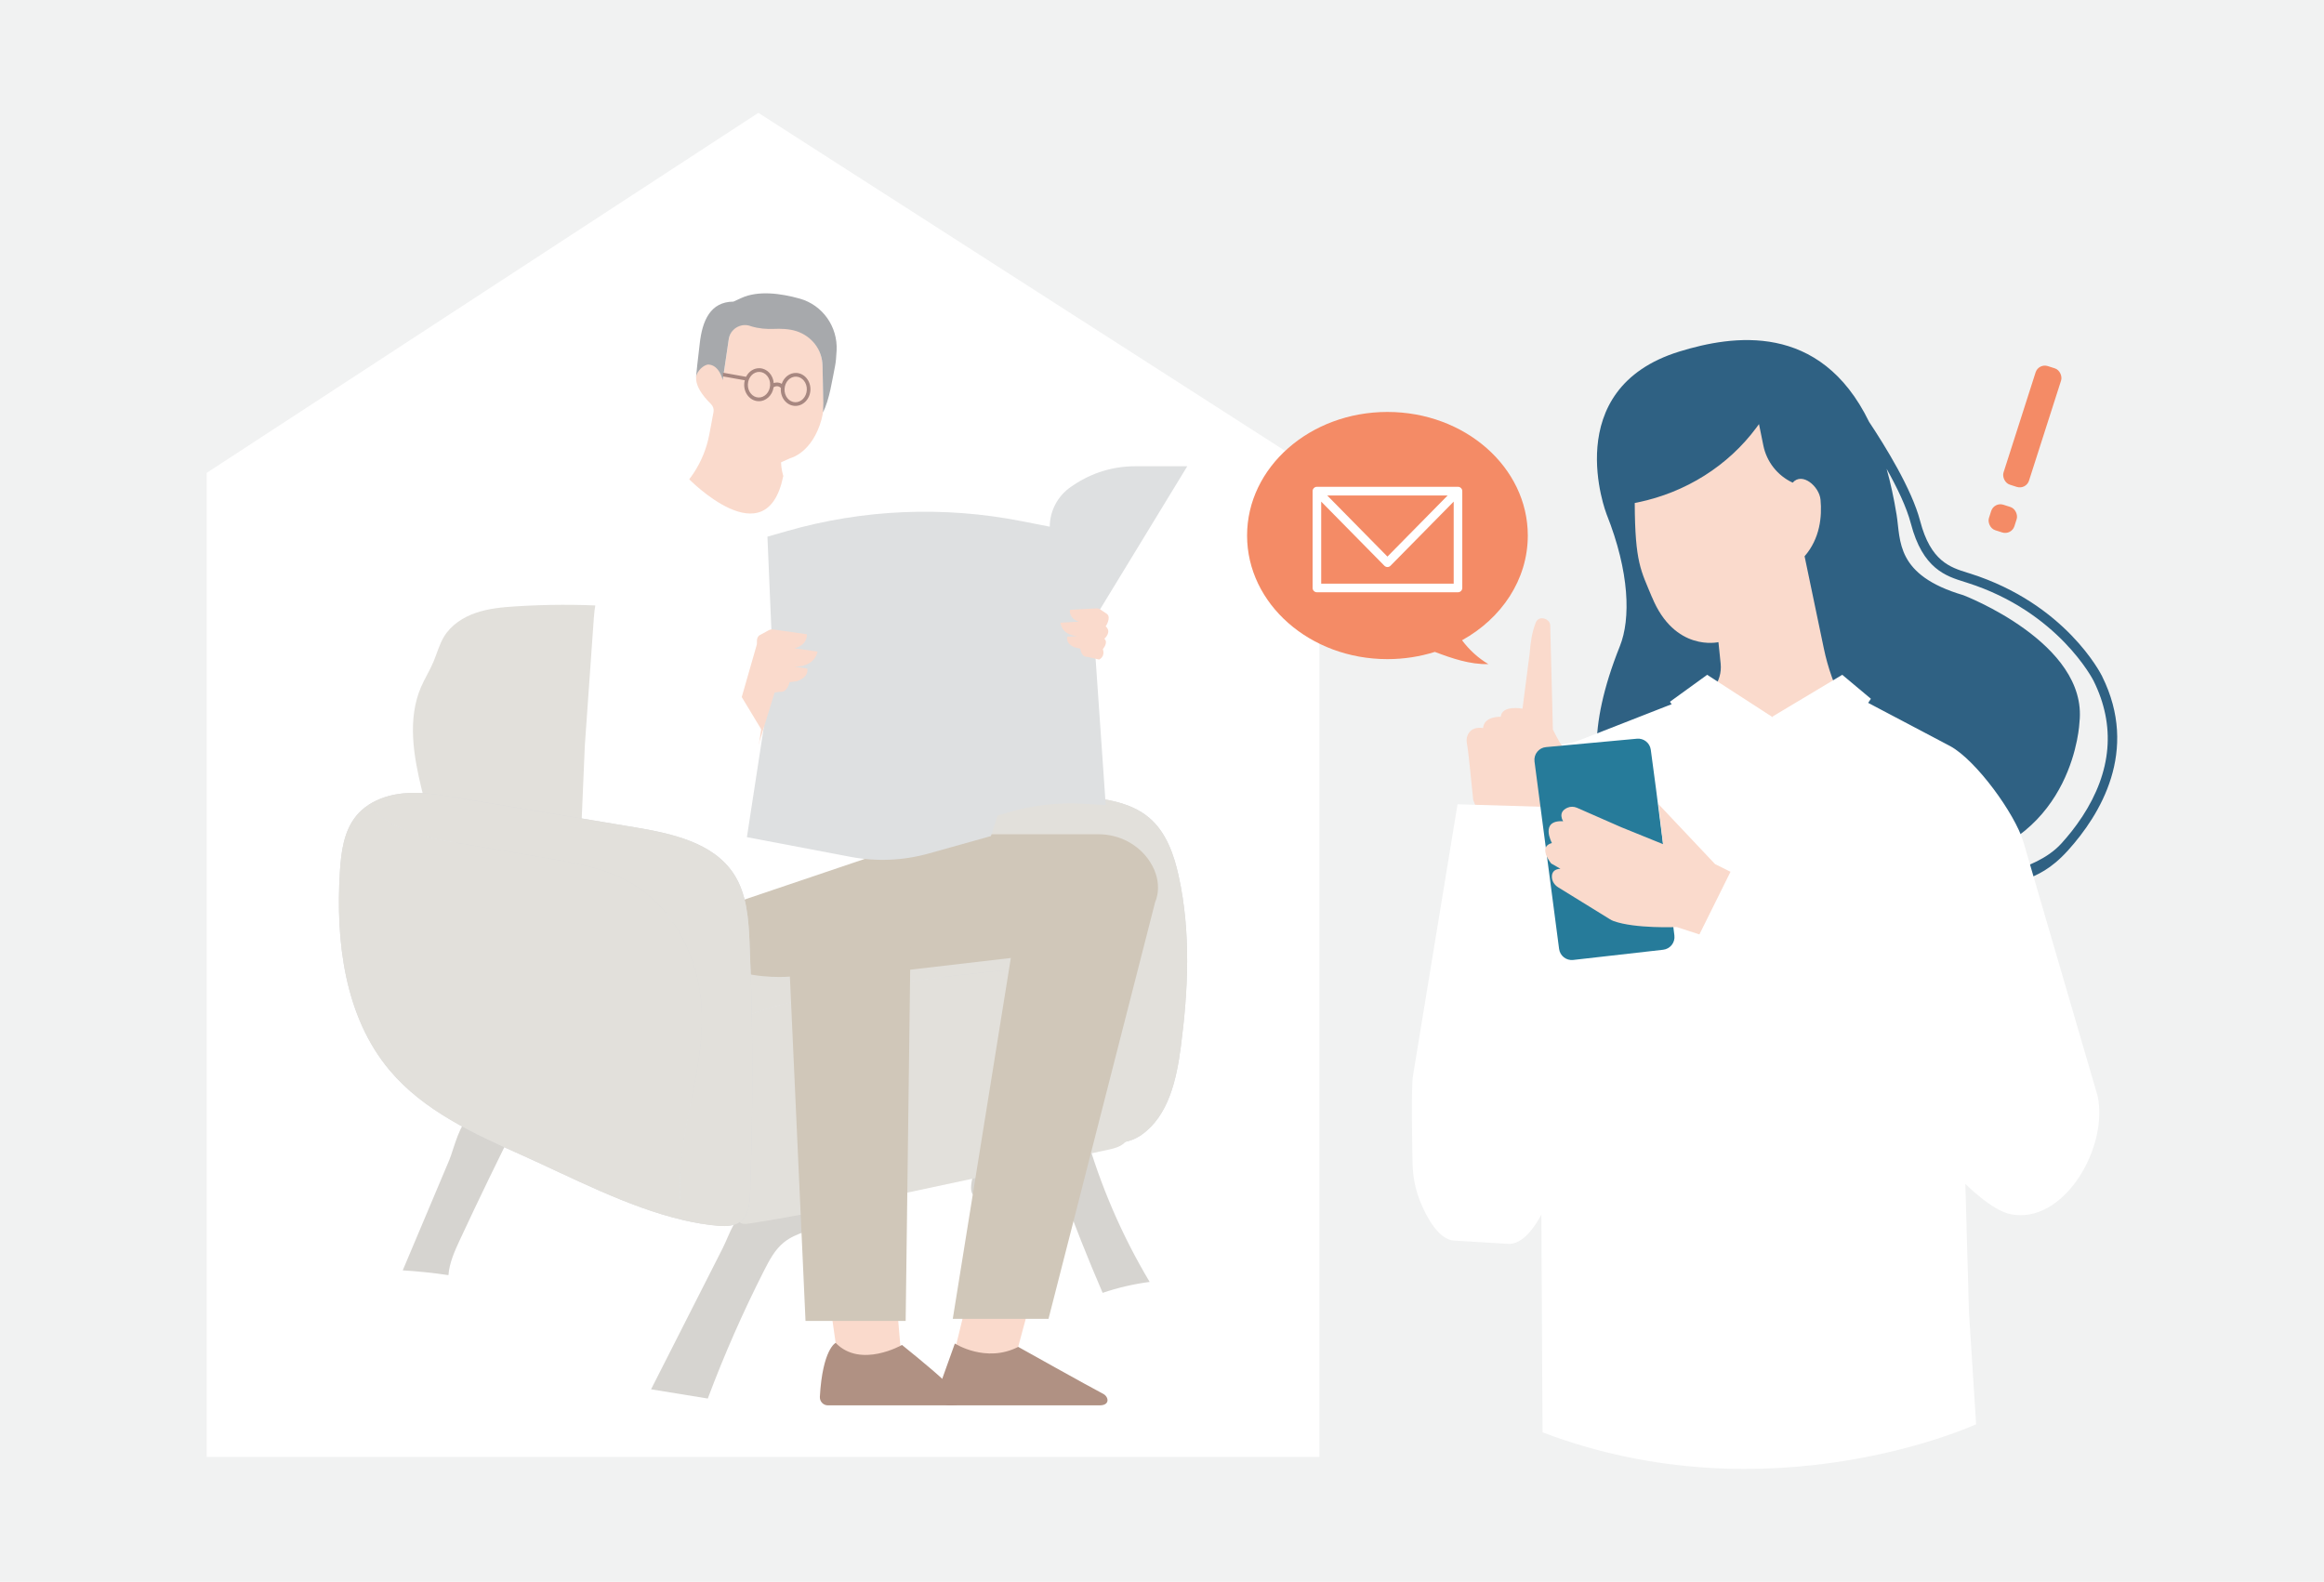
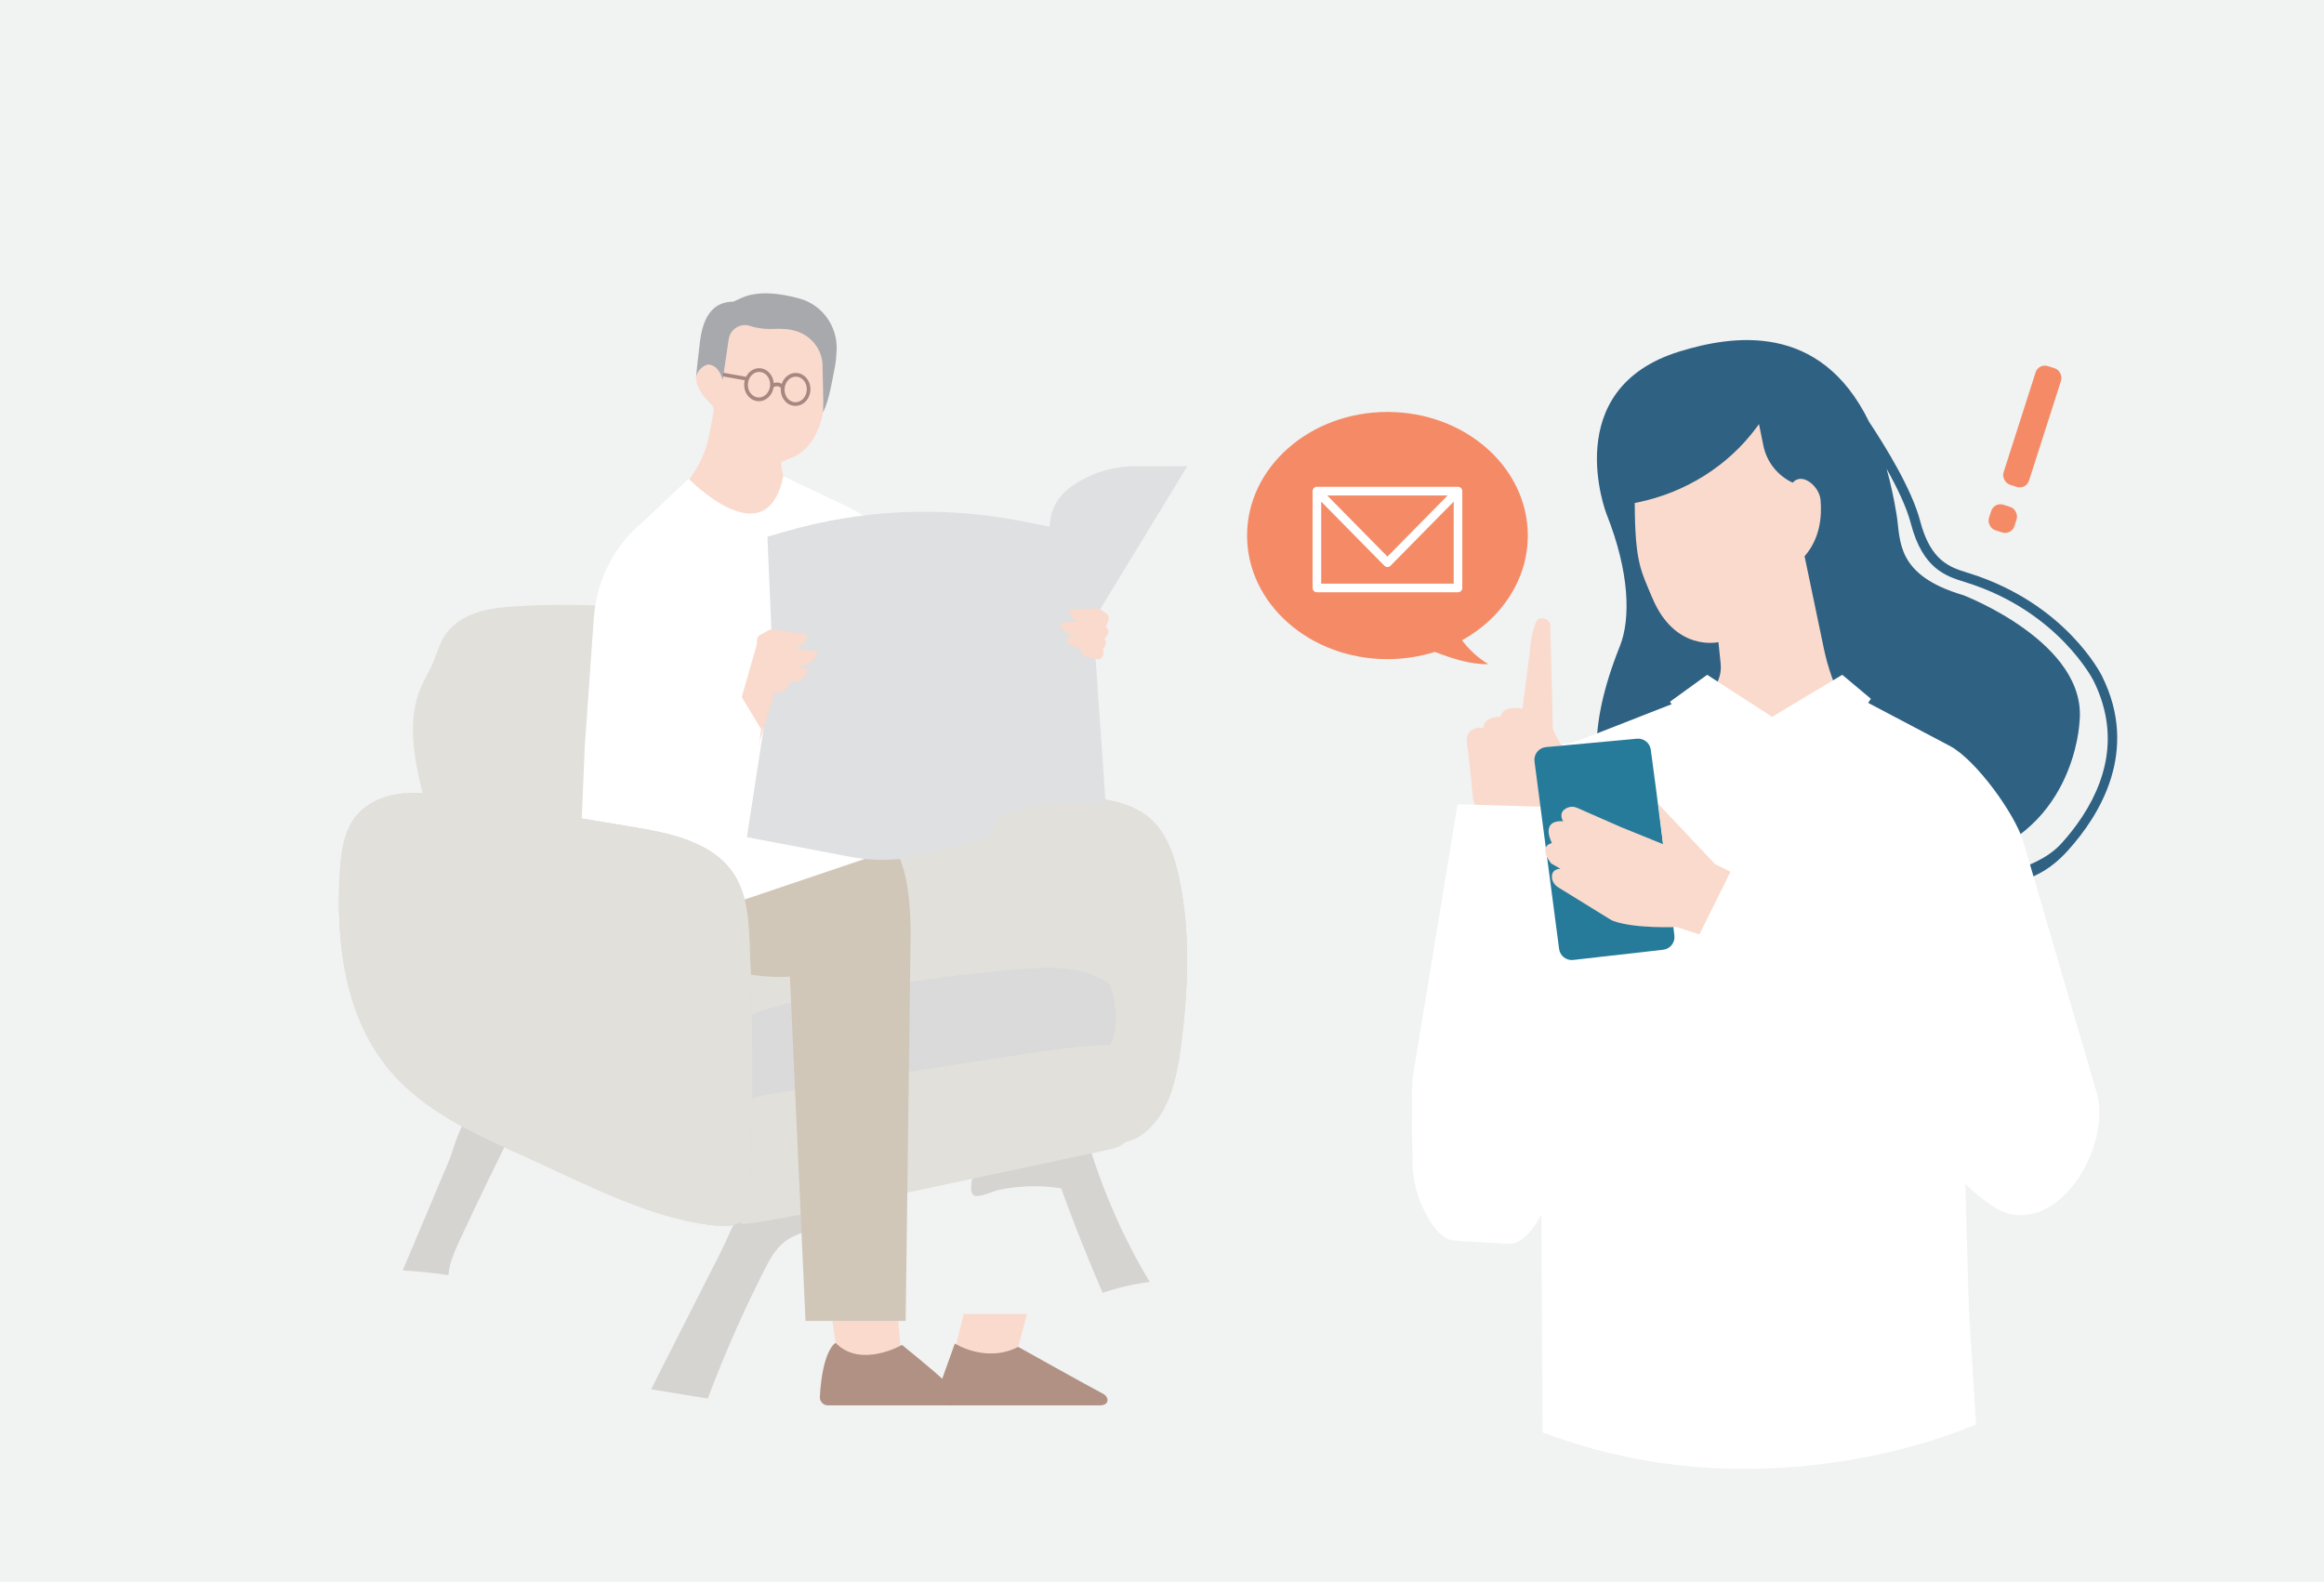
<svg xmlns="http://www.w3.org/2000/svg" id="b" viewBox="0 0 578.52 393.79">
  <g id="c">
    <rect width="578.52" height="393.79" style="fill:#f1f2f2; stroke-width:0px;" />
-     <polygon points="328.43 362.71 51.46 362.71 51.46 117.72 188.78 28.09 328.43 117.72 328.43 362.71" style="fill:#fff; stroke-width:0px;" />
    <path d="m100.27,316.27c3.8.23,7.59.63,11.36,1.19.24-3.1,1.56-6.01,2.87-8.83,4.69-10.08,9.54-20.09,14.54-30.02-.77,1.52-9.85-1.58-11.74-.7-2.88,1.33-4.32,8.19-5.47,10.92-3.85,9.14-7.71,18.29-11.57,27.43Z" style="fill:#d6d4d0; stroke-width:0px;" />
    <path d="m189.81,158.58c-4.7-2.77-10.13-4.01-15.49-4.98-15.13-2.73-30.59-3.62-45.93-2.64-3.34.21-6.72.52-9.89,1.6-3.17,1.08-6.16,3.01-7.92,5.86-1.22,1.97-1.79,4.27-2.7,6.4-.91,2.14-2.16,4.12-3.08,6.25-3.41,7.94-1.88,17.07.18,25.47.85,3.48,1.97,7.22,4.89,9.29,1.81,1.28,4.07,1.73,6.27,2.03,13.52,1.81,27.18-1.03,40.57-3.65,9.68-1.9,19.61-3.77,28.09-8.83,6.57-3.92,12.26-10.2,14.2-17.73,2.02-7.83-2.41-15.11-9.16-19.08Z" style="fill:#e2e0db; stroke-width:0px;" />
    <path d="m162.06,345.88c4.71.77,9.42,1.54,14.13,2.3,4.09-10.9,8.78-21.57,14.06-31.95,1.3-2.56,2.7-5.19,4.95-6.98,1.49-1.19,3.28-1.95,5.09-2.57,3.64-1.26,7.45-2.03,11.3-2.29.49-.03,1.02-.07,1.4-.39.24-.2.39-.48.53-.76,2.09-4.11,3.9-8.36,5.42-12.7-.32.92-7.12,2.32-8.22,2.67-2.9.93-5.81,1.85-8.73,2.76-4.89,1.53-10.2,2.57-14.96,4.45-3.95,1.56-5.36,6.84-7.13,10.34-2.8,5.51-5.59,11.02-8.39,16.53-3.15,6.2-6.29,12.4-9.44,18.6Z" style="fill:#d6d4d0; stroke-width:0px;" />
    <path d="m264.15,295.85c3.19,8.77,6.64,17.45,10.33,26.02,3.8-1.29,7.73-2.2,11.71-2.72-6.91-11.56-12.29-24.04-15.96-37-.47-1.64-21.68,4.68-24.02,5.84-2.27,1.13-3.61,2.69-4.14,5.2-.25,1.19-.8,3.74.42,4.44,1.12.65,4.84-1.12,6.08-1.38,5.11-1.08,10.42-1.22,15.58-.4Z" style="fill:#d6d4d0; stroke-width:0px;" />
    <path d="m278.37,217.89c-.09-1.41-.21-2.88-.99-4.05-1.24-1.86-3.7-2.37-5.91-2.69-9.79-1.4-19.69-1.96-29.57-1.66-6.39.19-12.86.73-19.11-.58-7.63-1.6-14.48-6.19-19.23-12.36-3.17,6.42,2.07,20.25,4.67,25.74,3.73,7.88,9.94,14.75,17.89,18.32,4.6,2.07,9.61,2.99,14.49,4.26,5.41,1.41,10.71,3.27,15.81,5.55,2.14.96,4.28,2.01,6.01,3.6,1.97,1.82,3.28,4.24,4.38,6.69,2.31,5.17,3.84,10.69,4.51,16.31.19,1.63.34,3.33,1.17,4.74,1.4,2.36,4.21,3.06,7,2.64-1.47-22.04.27-44.4-1.11-66.51Z" style="fill:#dadada; stroke-width:0px;" />
    <path d="m293.44,218.21c-1.19-5.43-3.13-11.02-7.37-14.61-4.63-3.93-11.07-4.74-17.11-5.38-12.91-1.37-25.87-2.74-38.84-2.19-5.43.23-10.91.76-16.27-.39-3.47-.74-7.68-3.45-10.01.38-.1.17-.19.34-.28.52,4.75,6.17,11.59,10.76,19.23,12.36,6.25,1.31,12.72.77,19.11.58,9.88-.3,19.79.26,29.57,1.66,2.21.32,4.67.83,5.91,2.69.78,1.17.91,2.65.99,4.05,1.39,22.12-.36,44.47,1.11,66.51,1.67-.25,3.34-.91,4.68-1.86,6.74-4.76,8.72-13.76,9.79-21.95,1.84-14.08,2.52-28.51-.52-42.38Z" style="fill:#dadada; stroke-width:0px;" />
    <path d="m278.37,217.89c-.09-1.41-.21-2.88-.99-4.05-1.24-1.86-3.7-2.37-5.91-2.69-9.79-1.4-19.69-1.96-29.57-1.66-6.39.19-12.86.73-19.11-.58-7.63-1.6-14.48-6.19-19.23-12.36-3.17,6.42,2.07,20.25,4.67,25.74,3.73,7.88,9.94,14.75,17.89,18.32,4.6,2.07,9.61,2.99,14.49,4.26,5.41,1.41,10.71,3.27,15.81,5.55,2.14.96,4.28,2.01,6.01,3.6,1.97,1.82,3.28,4.24,4.38,6.69,2.31,5.17,3.84,10.69,4.51,16.31.19,1.63.34,3.33,1.17,4.74,1.4,2.36,4.21,3.06,7,2.64-1.47-22.04.27-44.4-1.11-66.51Z" style="fill:#e2e0db; stroke-width:0px;" />
    <path d="m293.44,218.21c-1.19-5.43-3.13-11.02-7.37-14.61-4.63-3.93-11.07-4.74-17.11-5.38-12.91-1.37-25.87-2.74-38.84-2.19-5.43.23-10.91.76-16.27-.39-3.47-.74-7.68-3.45-10.01.38-.1.17-.19.34-.28.52,4.75,6.17,11.59,10.76,19.23,12.36,6.25,1.31,12.72.77,19.11.58,9.88-.3,19.79.26,29.57,1.66,2.21.32,4.67.83,5.91,2.69.78,1.17.91,2.65.99,4.05,1.39,22.12-.36,44.47,1.11,66.51,1.67-.25,3.34-.91,4.68-1.86,6.74-4.76,8.72-13.76,9.79-21.95,1.84-14.08,2.52-28.51-.52-42.38Z" style="fill:#e2e0db; stroke-width:0px;" />
    <path d="m148.29,186.21c-5.67.02-11.34.55-16.92,1.58,4.57.57,9.14,1.14,13.71,1.72,2.06.26,4.26.57,5.81,1.95.97.86,1.59,2.04,2.18,3.19,1.09,2.12,2.18,4.23,3.27,6.35-.73-2.79-1.18-5.66-1.32-8.55-.02-.45-.03-.94.22-1.32.21-.33.58-.52.94-.69,3.05-1.46,6.36-2.37,9.73-2.7-4.09-.53-8.18-1.06-12.27-1.59-.25-.03-.52-.07-.71-.24-.2-.18-.27-.47-.33-.73-.68-3.13-1.35-6.26-2.03-9.39-.49-2.25-.65-5.16-1.7-7.19-1.1,2.01.47,17.61-.58,17.61Z" style="fill:#e5d1c5; stroke-width:0px;" />
    <path d="m222.34,229.52c-3.11-17.66-9.85-34.43-16.56-51.06-1.28-3.18-2.61-6.43-4.87-9-2.92-3.32-7.13-5.19-11.31-6.66-13.43-4.72-27.98-6.22-42.09-4.33-5.39.72-10.8,1.93-16.22,1.42-5.13-.49-10.72-2.41-15.13.26-2.84,1.72-4.39,5.03-4.84,8.32-.45,3.29.03,6.62.38,9.92.92,8.63.96,17.32,1.36,25.99.38,8.21,2.12,16.14,2.79,24.27.38,4.59-1.28,9.17,1.41,13.29,3.84,5.89,11.46,6.9,17.85,7.38,26.84,2,54.6,2.52,79.77-7.03,2.79-1.06,5.76-2.44,7.1-5.11,1.16-2.32.82-5.08.37-7.63Z" style="fill:#e2e0db; stroke-width:0px;" />
    <path d="m253.1,241.31c-16.6,1.45-33.12,3.74-49.49,6.86-5.41,1.03-10.83,2.16-15.99,4.08-6.96,2.59-13.37,6.65-18.73,11.79.09,1.06.23,2.11.42,3.16.98,5.36,4.91,11.44,11.1,10.8,7.58-.78,15.01-2.48,22.66-2.98,4.04-.26,8.08-.39,12.11-.79,5.47-.55,10.87-1.6,16.26-2.65,12.78-2.49,25.57-4.99,38.35-7.48,1.56-.3,3.17-.63,4.48-1.53,2.3-1.58,3.17-4.56,3.41-7.33.31-3.51-.18-7.15-1.58-10.36-2.28-1.58-4.95-2.67-7.66-3.26-5.01-1.1-10.22-.74-15.34-.29Z" style="fill:#dadada; stroke-width:0px;" />
    <path d="m263.31,234.47c-5.11-1.63-10.52-2.11-15.88-2.41-19.44-1.1-39.01.02-58.2,3.31-4.01.69-8.15,1.53-11.46,3.9-3.16,2.26-5.28,5.73-6.69,9.35-1.9,4.88-2.65,10.2-2.2,15.41,5.36-5.14,11.76-9.2,18.73-11.79,5.16-1.92,10.58-3.05,15.99-4.08,16.37-3.11,32.89-5.4,49.49-6.86,5.11-.45,10.32-.81,15.34.29,2.71.59,5.38,1.68,7.66,3.26-.67-1.53-1.55-2.96-2.65-4.23-2.63-3.02-6.32-4.94-10.13-6.15Z" style="fill:#dadada; stroke-width:0px;" />
-     <path d="m253.1,241.31c-16.6,1.45-33.12,3.74-49.49,6.86-5.41,1.03-10.83,2.16-15.99,4.08-6.96,2.59-13.37,6.65-18.73,11.79.09,1.06.23,2.11.42,3.16.98,5.36,4.91,11.44,11.1,10.8,7.58-.78,15.01-2.48,22.66-2.98,4.04-.26,8.08-.39,12.11-.79,5.47-.55,10.87-1.6,16.26-2.65,12.78-2.49,25.57-4.99,38.35-7.48,1.56-.3,3.17-.63,4.48-1.53,2.3-1.58,3.17-4.56,3.41-7.33.31-3.51-.18-7.15-1.58-10.36-2.28-1.58-4.95-2.67-7.66-3.26-5.01-1.1-10.22-.74-15.34-.29Z" style="fill:#e2e0db; stroke-width:0px;" />
    <path d="m263.31,234.47c-5.11-1.63-10.52-2.11-15.88-2.41-19.44-1.1-39.01.02-58.2,3.31-4.01.69-8.15,1.53-11.46,3.9-3.16,2.26-5.28,5.73-6.69,9.35-1.9,4.88-2.65,10.2-2.2,15.41,5.36-5.14,11.76-9.2,18.73-11.79,5.16-1.92,10.58-3.05,15.99-4.08,16.37-3.11,32.89-5.4,49.49-6.86,5.11-.45,10.32-.81,15.34.29,2.71.59,5.38,1.68,7.66,3.26-.67-1.53-1.55-2.96-2.65-4.23-2.63-3.02-6.32-4.94-10.13-6.15Z" style="fill:#e2e0db; stroke-width:0px;" />
    <path d="m183.67,302.73c0,.47,0,.98.28,1.37.5.71,1.58.66,2.45.53,11.36-1.72,22.59-4.12,33.82-6.51,14.9-3.18,29.8-6.36,44.69-9.54,3.56-.76,7.12-1.52,10.69-2.28,1.72-.37,3.58-.81,4.67-2.15.99-1.21,1.12-2.85,1.19-4.39.26-5.69.19-11.4-.21-17.09-.03-.45-.07-.9-.27-1.3-.57-1.11-2.11-1.27-3.39-1.25-8.44.11-16.81,1.4-25.15,2.69-12.97,2-25.95,4-38.92,6-5.04.78-10.08,1.55-15.08,2.51-3.54.68-10.73.97-13.38,3.58-2.45,2.42-1.19,8.66-1.22,11.72-.06,5.37-.11,10.75-.17,16.12Z" style="fill:#e2e0db; stroke-width:0px;" />
    <polygon points="255.66 327.15 253.99 333.35 251.62 342.18 236.22 342.18 238.99 330.84 239.89 327.15 255.66 327.15" style="fill:#fadacc; stroke-width:0px;" />
    <polygon points="224.49 339.25 208.72 339.25 207.77 332.57 206.89 326.41 223.39 326.41 223.77 330.84 224.49 339.25" style="fill:#fadacc; stroke-width:0px;" />
-     <path d="m220.09,242.17l31.54-3.67-14.45,89.83h23.83l26.55-103.76s2.25-4.49-1.28-10c-2.78-4.34-7.66-6.87-12.82-6.87h-63.27l9.9,34.47Z" style="fill:#d0c7b9; stroke-width:0px;" />
    <path d="m166.55,220.4s5.68-15.95,51.34-12.83c0,0,8.8-.37,8.8,24.93l-1.24,96.36h-24.93l-3.89-85.73s-28.97,2.93-30.07-22.73Z" style="fill:#d0c7b9; stroke-width:0px;" />
    <path d="m237.69,334.48s7.72,4.98,15.78.84c0,0,17.43,9.76,21.13,11.68,1.4.72,1.8,2.88-.88,2.88h-37.33c-1.94,0-3.36-1.83-2.88-3.71l4.19-11.7Z" style="fill:#b09183; stroke-width:0px;" />
    <path d="m208.01,334.33s-3.25,1.55-3.92,13.42c-.06,1.16.85,2.13,2.01,2.13h30.78c2.48,0,3.2-1.38,1.92-2.63-5.09-4.95-8.39-7.64-14.26-12.41,0,0-10.31,5.93-16.52-.52Z" style="fill:#b09183; stroke-width:0px;" />
    <path d="m176.48,90.6c2.66.19,3.47,3.86,3.47,3.86l1.5-10.18c.37-2.49,2.88-4.08,5.28-3.31.12.04.23.07.35.11,1.84.55,3.76.72,5.67.63,1.44-.07,3.7-.05,5.56.57,3.81,1.26,6.4,4.79,6.44,8.8,0,0,.13,5.61.26,8.56.07,1.63-.08,3.26-.52,4.83-2.35,8.37-7.77,9.6-7.77,9.6l-2.29,1.03h0c.15,4.22,2.26,8.13,5.7,10.56l3.12,2.21-17.81,7.08-19.96-9.87h0c5.8-3.94,9.79-10.03,11.09-16.92l.35-1.84h0s.7-3.76.7-3.76c.13-.71-.11-1.44-.62-1.95-.6-.59-1.11-1.15-1.55-1.68-1.93-2.36-2.36-4.15-2.11-5.48.38-1.51,2.08-2.92,3.12-2.85Z" style="fill:#fadacc; stroke-width:0px;" />
    <path d="m186.7,81.13c-2.4-.77-4.92.81-5.29,3.31l-1.5,10.18h0s-.81-3.67-3.47-3.86c-1.14-.08-3.07,1.62-3.19,3.27l.33-3.26s.39-3.25.59-5.09c.63-5.96,2.72-10.52,8.35-10.59.03,0,.07,0,.1-.02l1.92-.88c4.2-1.92,9.8-1.17,14.52.15,5.71,1.59,9.51,6.99,9.2,12.92-.08,1.56-.2,2.95-.38,3.82-.71,3.49-1.4,8.42-3.01,11.6,0,0,.08-2.09.08-2.35l-.2-9.23c-.04-4.01-2.66-7.39-6.47-8.65-1.86-.61-4.12-.64-5.56-.57-1.91.09-3.84-.08-5.67-.63-.11-.03-.23-.07-.34-.11Z" style="fill:#a7a9ac; stroke-width:0px;" />
    <path d="m185.4,94.69c-.08.29-.13.6-.14.92-.11,2.26,1.46,4.18,3.49,4.27,1.9.09,3.54-1.44,3.83-3.49.35-.19,1.15-.51,1.81.21,0,.06-.01.12-.02.18-.11,2.26,1.46,4.18,3.49,4.27s3.77-1.67,3.88-3.93-1.46-4.18-3.49-4.27c-1.65-.08-3.11,1.07-3.65,2.72-.67-.44-1.41-.4-1.99-.2-.16-2-1.62-3.61-3.48-3.7-1.45-.07-2.75.81-3.41,2.14l-5.77-1.03.02.93,5.43.96Zm9.9,2.14c.08-1.76,1.39-3.13,2.92-3.06s2.71,1.56,2.62,3.31-1.39,3.13-2.92,3.06-2.71-1.56-2.62-3.31Zm-9.13-1.18c.08-1.76,1.39-3.13,2.92-3.06s2.71,1.56,2.62,3.31-1.39,3.13-2.92,3.06-2.71-1.56-2.62-3.31Z" style="fill:#a78780; stroke-width:0px;" />
    <path d="m236.89,168.03l-13.56-30.91c-2.61-4.84-8.19-9.11-13.14-11.36l-15.22-7.21c-4.17,20.56-23.56.62-23.56.62l-11.16,10.58s-.07.06-.21.17c-7.16,5.94-11.55,14.57-12.21,23.85l-2.25,31.87h0l-1.08,25.45,19.85-3.91,1.73,23.28,67.32-22.76-13.66-37.7,17.14-1.97Z" style="fill:#fff; stroke-width:0px;" />
    <path d="m170.31,283.34c1.76-10.71,4.9-21.35,4.36-32.19-.62-12.46-6.77-25.06-17.57-31.31-6.36-3.68-13.79-4.98-21.03-6.21-7.11-1.21-14.22-2.42-21.33-3.63-5.78-.98-11.67-2-16.82-4.79-2.28-1.24-4.41-2.89-6.12-4.86-1.14.74-2.18,1.63-3.05,2.69-3.17,3.81-3.83,9.06-4.14,14-1.08,17.37,1.19,36.09,12.38,49.41,8.47,10.09,20.93,15.78,32.96,21.15,12.27,5.48,26.21,12.89,39.99,16.12-1.2-6.61-.72-13.69.38-20.38Z" style="fill:#dadada; stroke-width:0px;" />
    <path d="m186.59,234.7c-.26-5.91-.68-12.12-3.9-17.08-5.13-7.89-15.49-10.12-24.78-11.67-14.79-2.47-29.58-4.94-44.37-7.4-4.35-.73-8.76-1.45-13.15-1.03-3.02.29-6.07,1.19-8.6,2.83,1.71,1.97,3.84,3.63,6.12,4.86,5.15,2.79,11.05,3.81,16.82,4.79,7.11,1.21,14.22,2.42,21.33,3.63,7.25,1.23,14.67,2.53,21.03,6.21,10.8,6.25,16.95,18.85,17.57,31.31.54,10.84-2.61,21.48-4.36,32.19-1.1,6.69-1.58,13.77-.38,20.38,3.04.71,6.07,1.23,9.08,1.47,8.3.66,7.62-5.5,7.84-11.96.31-9.2.46-18.41.44-27.62-.02-10.3-.26-20.6-.7-30.9Z" style="fill:#dadada; stroke-width:0px;" />
    <path d="m170.31,283.34c1.76-10.71,4.9-21.35,4.36-32.19-.62-12.46-6.77-25.06-17.57-31.31-6.36-3.68-13.79-4.98-21.03-6.21-7.11-1.21-14.22-2.42-21.33-3.63-5.78-.98-11.67-2-16.82-4.79-2.28-1.24-4.41-2.89-6.12-4.86-1.14.74-2.18,1.63-3.05,2.69-3.17,3.81-3.83,9.06-4.14,14-1.08,17.37,1.19,36.09,12.38,49.41,8.47,10.09,20.93,15.78,32.96,21.15,12.27,5.48,26.21,12.89,39.99,16.12-1.2-6.61-.72-13.69.38-20.38Z" style="fill:#e2e0db; stroke-width:0px;" />
    <path d="m186.59,234.7c-.26-5.91-.68-12.12-3.9-17.08-5.13-7.89-15.49-10.12-24.78-11.67-14.79-2.47-29.58-4.94-44.37-7.4-4.35-.73-8.76-1.45-13.15-1.03-3.02.29-6.07,1.19-8.6,2.83,1.71,1.97,3.84,3.63,6.12,4.86,5.15,2.79,11.05,3.81,16.82,4.79,7.11,1.21,14.22,2.42,21.33,3.63,7.25,1.23,14.67,2.53,21.03,6.21,10.8,6.25,16.95,18.85,17.57,31.31.54,10.84-2.61,21.48-4.36,32.19-1.1,6.69-1.58,13.77-.38,20.38,3.04.71,6.07,1.23,9.08,1.47,8.3.66,7.62-5.5,7.84-11.96.31-9.2.46-18.41.44-27.62-.02-10.3-.26-20.6-.7-30.9Z" style="fill:#e2e0db; stroke-width:0px;" />
    <path d="m191.04,133.6l1.38,32.58-6.49,42.24,25.79,4.9c6.46,1.23,13.12.94,19.46-.83l15.49-4.34,1.66-5.11,2.75-.81c5.95-1.75,12.15-2.47,18.34-2.13l5.83.32-3.17-45.83,23.47-38.51h-13.03c-5.42,0-10.71,1.62-15.21,4.64l-.64.43c-3.32,2.23-5.33,5.97-5.35,9.97h0s-7.09-1.39-7.09-1.39c-19.38-3.8-39.4-2.95-58.38,2.5l-4.79,1.37Z" style="fill:#dee0e1; stroke-width:0px;" />
    <path d="m272.97,151.46l-6.63.37s-.4,2.07,2.21,2.94l-4.58.26s.17,3.06,4.27,3.34l-2.55.14s-.61,1.57,1.77,2.64l1.46.34s.21,2.13,1.74,2.04l2.94.67s1.56-.6.94-2.61c0,0,1.44-1.61.37-2.57,0,0,1.95-1.64.34-3.08,0,0,1.41-2.12.34-3.08l-1.71-1.14c-.27-.18-.59-.27-.91-.25Z" style="fill:#fadacc; stroke-width:0px;" />
    <polyline points="189.05 158.18 183.32 178.16 188.81 185.43 192.83 172.41" style="fill:#fadacc; stroke-width:0px;" />
    <path d="m192.52,156.71l8.35,1.2s.27,2.66-3.12,3.48l5.77.83s-.55,3.85-5.77,3.75l3.21.46s.6,2.06-2.54,3.15l-1.88.26s-.5,2.67-2.43,2.39l-3.8.52s-1.91-.93-.9-3.4c0,0-1.65-2.2-.18-3.3,0,0-2.29-2.29-.09-3.94,0,0-1.55-2.84-.09-3.94l2.29-1.25c.36-.2.77-.27,1.18-.21Z" style="fill:#fadacc; stroke-width:0px;" />
    <polygon points="182.33 169.71 189.49 181.56 186.68 199.89 159.98 187.95 182.33 169.71" style="fill:#fff; stroke-width:0px;" />
    <path d="m523.31,168.41c-.36-.73-9.15-18.07-32.85-25.61l-.71-.22c-4.29-1.34-9.15-2.85-11.76-12.86-2.08-7.97-8.76-18.75-12.71-24.69-12.21-25.06-34.09-21.55-47.17-17.53-30.3,9.31-18.19,40.49-18.19,40.49,5.77,14.47,6.03,26.14,3.32,32.88-16.94,42.28,8.74,48.1,8.74,48.1,1.05.4,2.12.78,3.21,1.15,9.48,8.45,25.79,12.84,48.7,13.08,11.98.12,23.44-.98,31.38-2,6.55-.85,9.01-2.22,9.1-2.25,2.7-1.13,6.11-2.45,10.43-7.24,8.01-8.88,17.71-24.71,8.51-43.28Zm-5.04,35c-1.64,2.5-3.43,4.72-5.15,6.61-3.63,4-9.15,5.71-10.11,6.13-3.92,1.71-54.7,11.11-80.73-3.98,29.56,7.44,64.31,2.6,64.31,2.6,29.94-5.93,31.06-35,31.06-35,2.15-19.71-28.91-31.59-28.91-31.59-16.93-4.99-15.57-13.58-16.61-19.99-.68-4.2-1.52-8.01-2.49-11.47,2.58,4.6,4.97,9.54,6.03,13.6,2.95,11.31,8.73,13.11,13.38,14.56l.69.22c22.67,7.21,31.33,24.21,31.41,24.38,5.54,11.17,4.57,22.59-2.87,33.93Z" style="fill:#2f6183; stroke-width:0px;" />
    <path d="m411.23,148.65c5.65,13.76,16.54,11.22,16.54,11.22l.03.23.53,5.13h0c.23,2.21-.42,4.42-1.8,6.15l-8.29,10.39h44.03l-3.38-6.56c-2.23-4.34-3.87-8.95-4.87-13.73l-4.8-22.99c3.85-4.43,4.36-9.9,3.97-14.07-.31-3.36-4.59-6.97-6.93-4.26h0s-.01,0-.01,0c-3.76-1.74-6.46-5.17-7.29-9.22l-1.09-5.36c-.19.27-.38.53-.58.8-7.14,9.66-17.72,16.22-29.48,18.67l-.87.18c.06,14.96,1.58,16.85,4.28,23.43Z" style="fill:#fadacc; stroke-width:0px;" />
    <path d="m489.24,294.7l.9,32,1.78,27.89s-51.2,23.61-107.93,2l-.45-83.25-1.45,31.16c-3.88,4.49-12.67-.68-20.04-2.39-4.68-1.09-7.64-5.71-6.74-10.43l24.95-76.61,5.73-24.99c.31-1.33.87-2.6,1.7-3.69,1.42-1.85,1.64-.6,5.7-2.18l31.06-12.15s18.57,15.16,33.76-.68l27.27,14.38c6.43,3.5,16.06,16.76,18.19,23.76l18.5,63.35c2.67,12.47-7.81,30.96-20.49,29.59-.28-.03-.57-.07-.85-.11-4.77-.69-11.62-7.65-11.62-7.65Z" style="fill:#fff; stroke-width:0px;" />
    <polygon points="458.6 168 465.73 173.97 451.12 195.52 441.13 178.46 458.6 168" style="fill:#fff; stroke-width:0px;" />
    <polygon points="424.97 168 415.7 174.71 430.27 196.01 441.13 178.46 424.97 168" style="fill:#fff; stroke-width:0px;" />
    <path d="m355.2,287.05c.23,5.78,3.99,17.35,17.58,15.05,8.4-1.42,11.62-12.65,11.2-25.58-.68-20.91-1.89-73.16-1.89-73.16,0,0,8.52-12.6,7.42-17.29,0,0-.16,1.19-2.95-4.45l-.66-25.95c-.02-1.62-2.84-2.62-3.6-.67-1.01,2.57-1.31,5.07-1.52,7.71l-1.78,13.72s-5.14-1-5.42,2.03c0,0-4.13-.24-4.4,2.8,0,0-1.92-.39-3.09.7-.83.77-1.15,1.95-.94,3.06.42,2.17.98,8.5,1.58,14.14l1.98,5.07s-14.38,61.46-13.51,82.8Z" style="fill:#fadacc; stroke-width:0px;" />
    <path d="m389.61,201.03l-26.78-.8-11.09,67.58c-.45,2.75-.24,15.79-.1,21.98.07,3.11.66,6.19,1.81,9.12,1.82,4.6,4.79,9.53,8.29,9.93l13.45.82c6.02.69,11.42-11.87,11.74-17.38l2.68-46.61v-44.65Z" style="fill:#fff; stroke-width:0px;" />
    <path d="m414.01,236.45l-22.39,2.54c-1.72.2-3.29-1.03-3.51-2.75l-6.12-46.66c-.23-1.79,1.06-3.42,2.86-3.58l22.64-2.09c1.69-.16,3.2,1.04,3.44,2.72,1.3,9.17,4.72,36.84,5.88,46.27.22,1.76-1.04,3.35-2.8,3.55Z" style="fill:#267b9a; stroke-width:0px;" />
    <path d="m423.06,232.64h0l-5.67-1.84s-10.34.45-15.71-1.49c-.33-.12-.64-.28-.94-.47l-12.85-7.93c-.91-.56-1.55-1.52-1.57-2.59-.02-.96.4-1.95,2.12-2.03l-2.3-1.32s-3.44-4.12.18-5.09c0,0-3.11-5.76,2.8-5.42,0,0-1.5-2.25,1.07-3.37.75-.33,1.61-.31,2.36.01l11,4.83,8.33,3.38,2.11.85-1.14-9.96,14.09,14.93,2.42,1.2,1.42.71-7.73,15.57Z" style="fill:#fadacc; stroke-width:0px;" />
    <path d="m345.38,102.56c19.3,0,34.94,13.78,34.94,30.77,0,10.99-6.54,20.63-16.37,26.07,1.78,2.38,4,4.43,6.56,5.94-4.59.11-9.02-1.41-13.33-3.04-3.69,1.16-7.66,1.8-11.8,1.8-19.3,0-34.94-13.78-34.94-30.77s15.64-30.77,34.94-30.77Z" style="fill:#f48b66; stroke-width:0px;" />
    <path d="m326.75,122.29v24.09c0,.59.48,1.07,1.07,1.07h35.12c.59,0,1.07-.48,1.07-1.07v-24.09s0-.01,0-.02c0-.14-.02-.28-.08-.42-.17-.4-.56-.66-.99-.66h-35.12c-.43,0-.82.26-.99.66-.06.14-.08.28-.08.42,0,0,0,.01,0,.02Zm33.61,1.07l-14.98,15.21-14.98-15.21h29.95Zm-31.47,21.95v-20.43s15.73,15.97,15.73,15.97c.2.2.48.32.76.32s.56-.11.76-.32l15.73-15.97v20.43h-32.98Z" style="fill:#fff; stroke-width:0px;" />
    <rect x="502.59" y="90.66" width="6.66" height="31" rx="2.41" ry="2.41" transform="translate(56.48 -149.24) rotate(17.76)" style="fill:#f48b66; stroke-width:0px;" />
    <rect x="495.25" y="125.76" width="6.66" height="6.66" rx="2.41" ry="2.41" transform="translate(63.12 -145.91) rotate(17.76)" style="fill:#f48b66; stroke-width:0px;" />
  </g>
</svg>